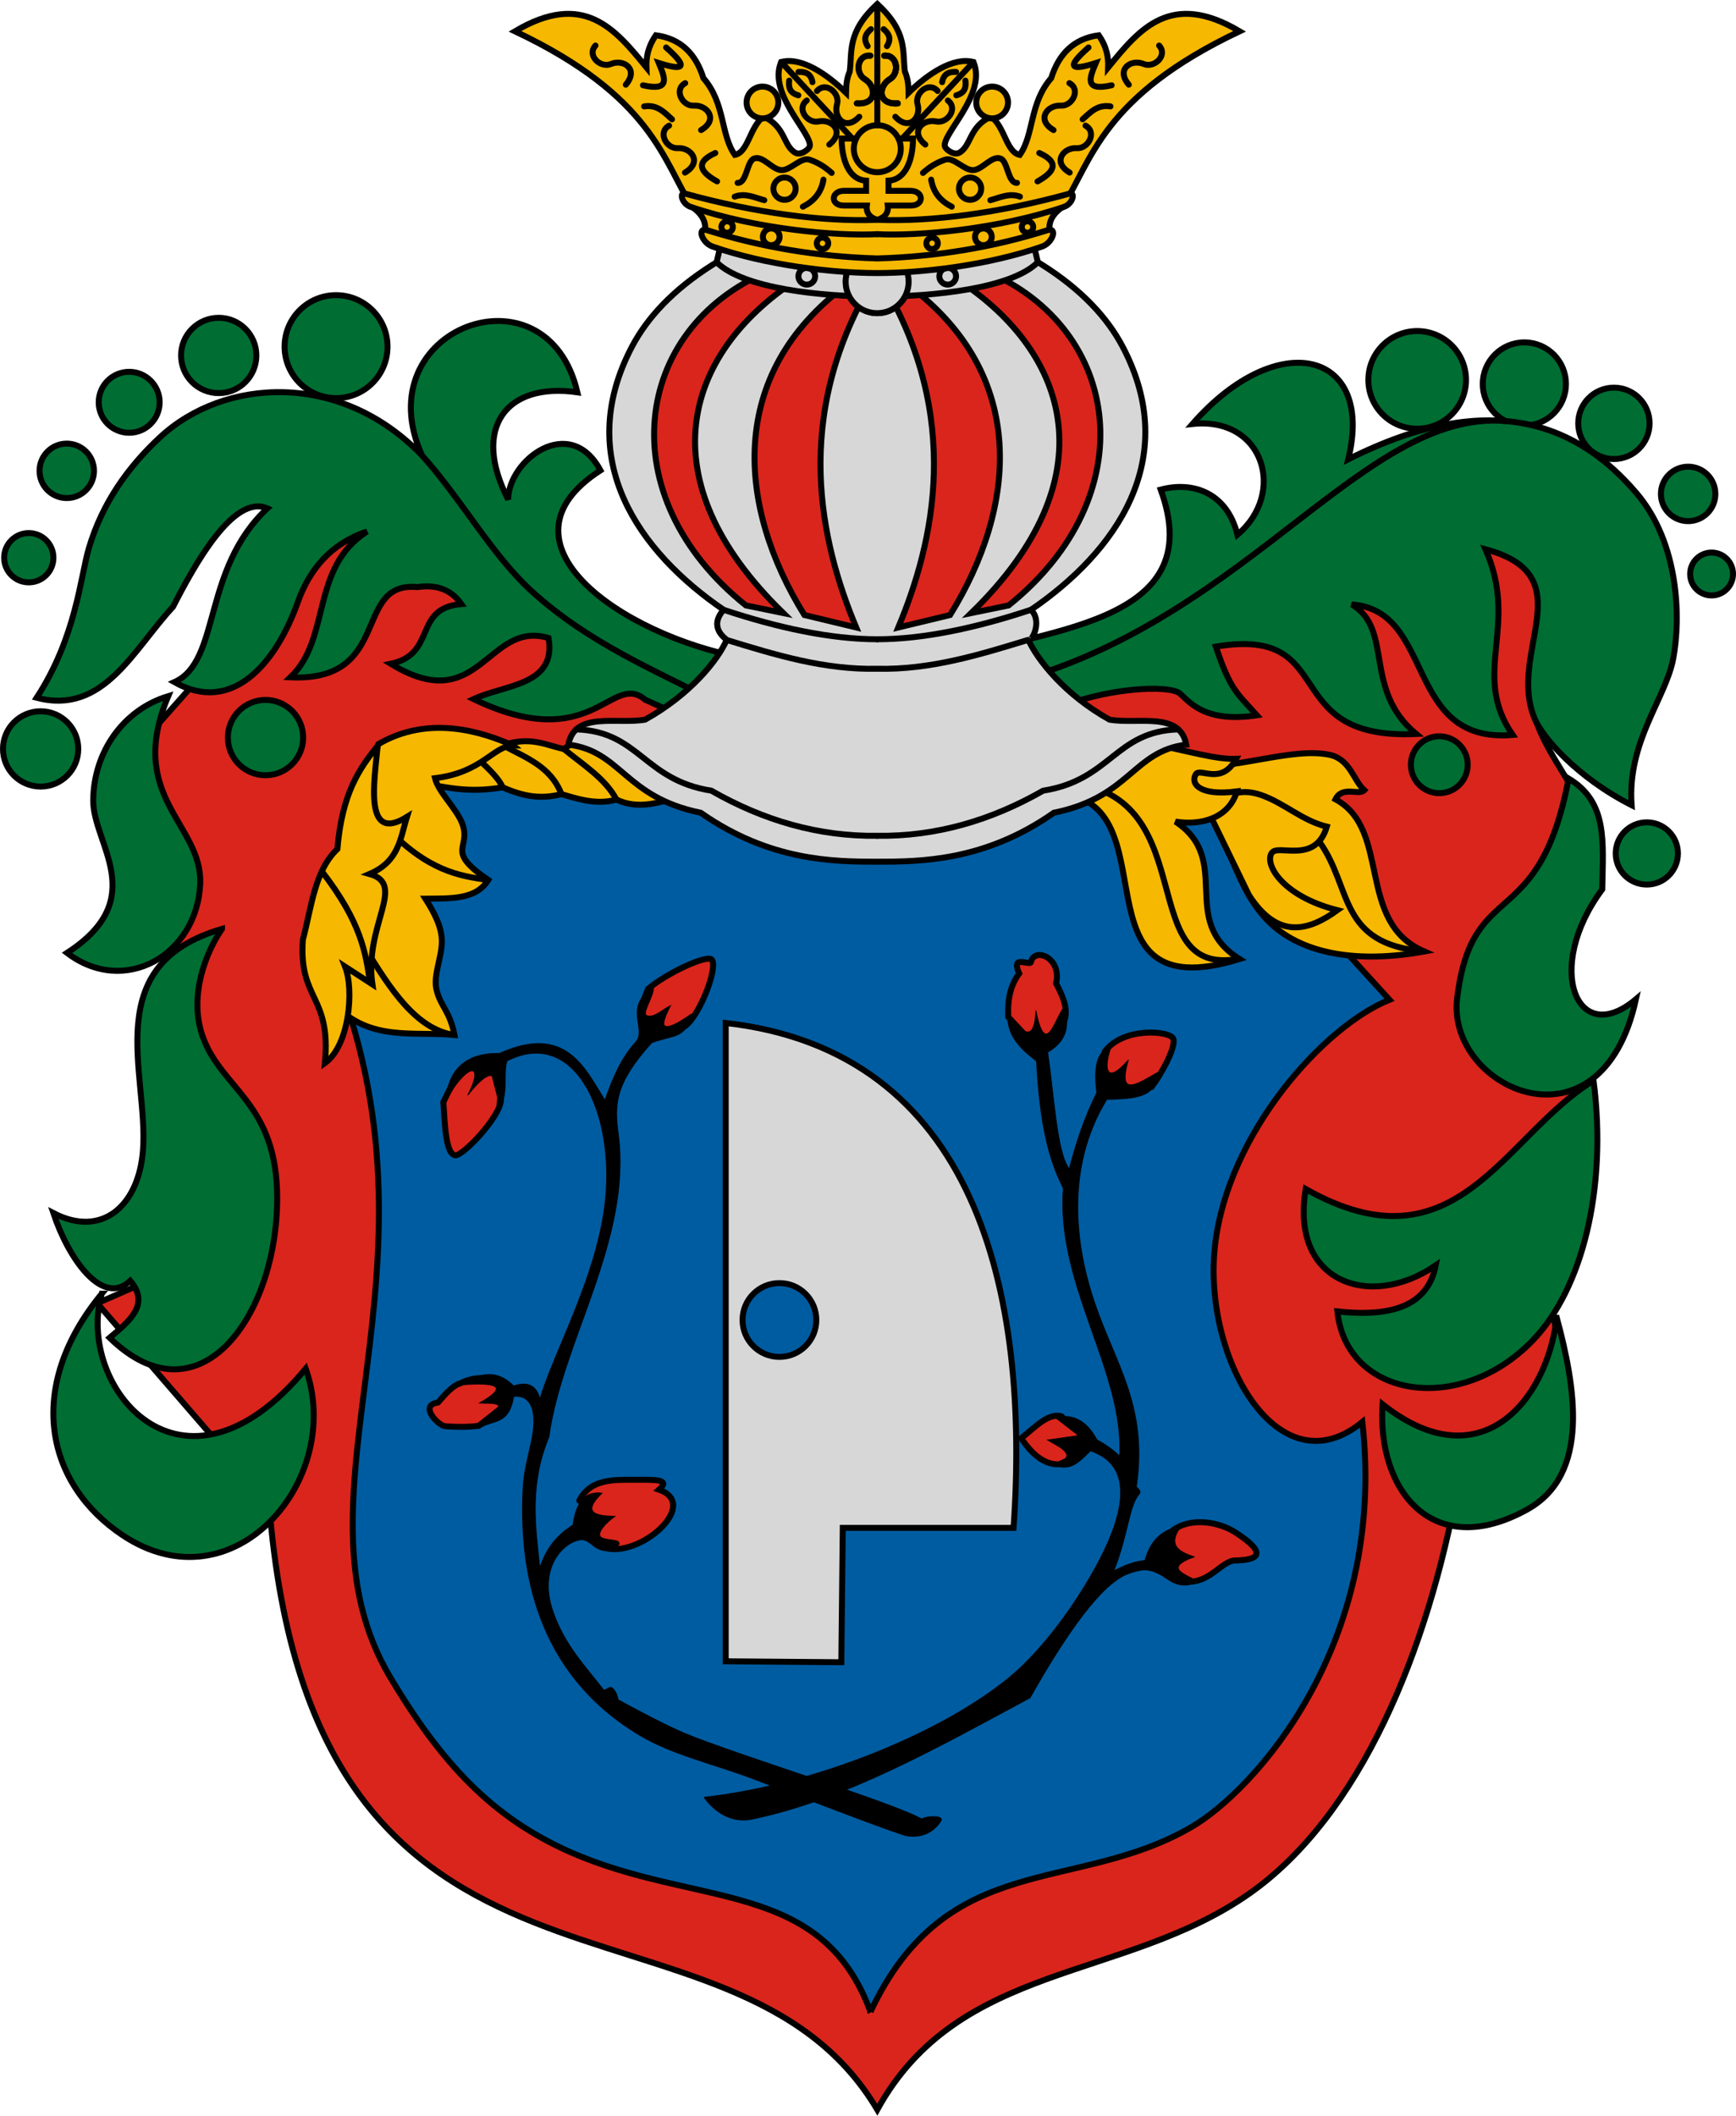
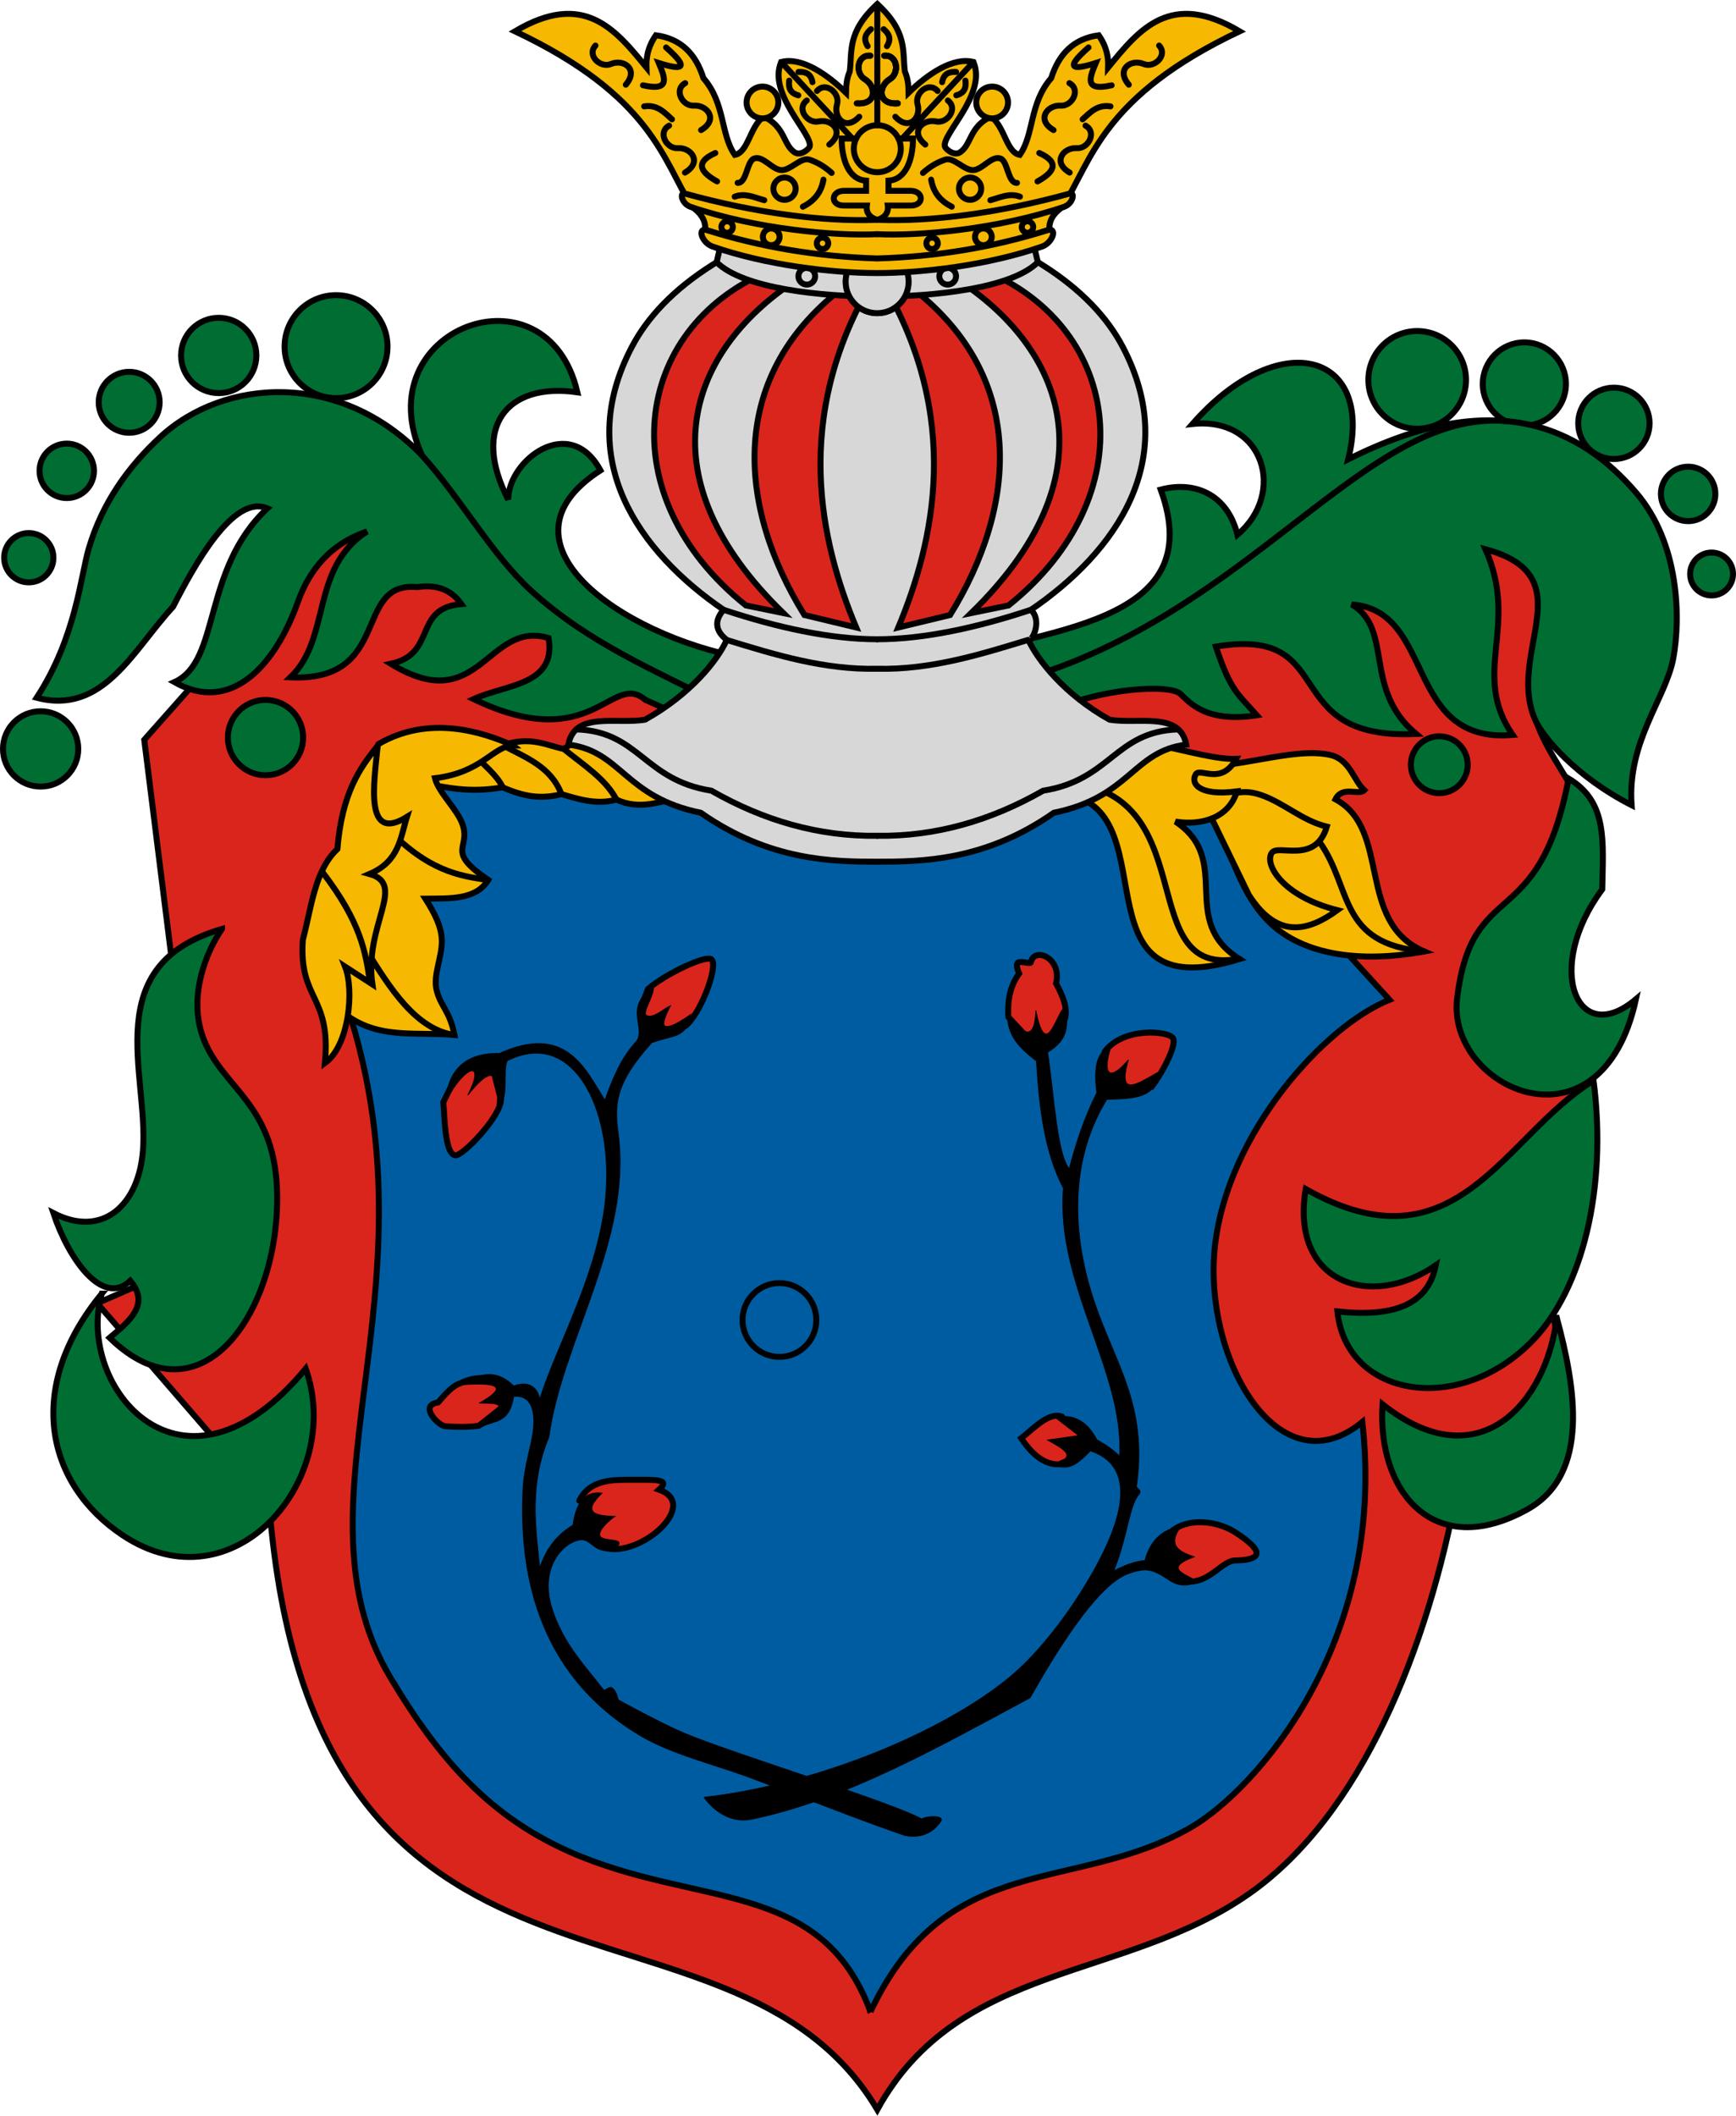
<svg xmlns="http://www.w3.org/2000/svg" width="639.681" height="779.271" viewBox="0 0 169.249 206.182">
  <path style="fill:#000;stroke-width:1" d="M-2456.771 21.507c0-.044.038-.103.084-.132.047-.03.061.005.032.08-.055.147-.116.174-.116.052zm16.34-3.085c0-.018.067-.084.148-.148.135-.106.138-.103.032.032-.11.14-.18.185-.18.116zm3.669-6.272c0-.068.032-.103.072-.079.039.024.05.08.023.123-.068.111-.095.099-.095-.044zm-100.189-4.142c0-.018.067-.084.148-.148.135-.106.138-.103.032.032-.11.14-.18.185-.18.116zm-2.89-1.132c-.105-.135-.102-.138.033-.032.14.11.186.18.116.18-.017 0-.084-.067-.148-.148zm128.697-48.091c-.062-.082-.08-.12-.04-.085.042.034.136.015.21-.043.116-.09.12-.086.03.03-.058.074-.08.16-.05.19.032.031.036.056.01.056-.024 0-.096-.067-.159-.148zm-3.073-1.391c.024-.04.08-.05.123-.024.111.069.098.096-.044.096-.068 0-.103-.033-.079-.072zm2.2-26.98c-.023-.038.01-.07.077-.07.066 0 .1.032.076.07-.024.04-.058.071-.076.071-.018 0-.052-.032-.076-.07zm-13.376-13.322c.024-.04.08-.05.123-.023.111.069.098.095-.044.095-.068 0-.103-.032-.079-.072zm-124.596-1.626c0-.018.059-.056.13-.084.076-.029.11-.015.08.033-.05.08-.21.12-.21.05zm127.638-6.311c-.027-.043-.016-.099.023-.123.04-.025.072.01.072.079 0 .142-.027.155-.095.044zm-3.792-.57c.06-.024.081-.084.05-.134-.033-.053-.016-.065.043-.029.117.072.046.222-.099.212-.072-.004-.07-.018.01-.05zm-119.486-3.922c-.03-.048 0-.062.08-.034.147.057.174.117.052.117-.044 0-.103-.037-.131-.083zm94.846-14.32c.057-.058.126-.084.152-.058.026.026-.021.073-.104.105-.121.046-.13.036-.047-.047zM-2507-112.96c.057-.058.125-.084.151-.058.026.026-.02.073-.104.105-.12.046-.13.036-.047-.047zm54.43-3.362c-.025-.04.01-.071.075-.071.066 0 .1.032.076.07-.024.04-.058.071-.076.071-.018 0-.052-.032-.076-.07zm-34.342-1.454c-.076-.05-.087-.082-.026-.083.055-.001.125.037.153.083.065.105.036.105-.127 0zm-9.917-5.567c-.105-.134-.102-.137.032-.032.141.11.186.18.117.18-.018 0-.084-.066-.149-.148zm26.642-1.116c-.027-.043-.016-.099.023-.123.04-.024.072.011.072.079 0 .143-.027.155-.095.044z" transform="translate(2878.986 114.152)" />
  <path d="M-2793.269-45.703c-20.615 1.196-37.424-7.295-52.571-20.019l-13.938 17.867-5.145 5.8 2.9 23.2-2.994 29.746-4.49 1.965 16.744 19.363c4.175 54.412 44.977 35.116 59.307 59.225 7.972-14.47 24.065-12.47 36.308-21.084 10.811-7.607 17.383-23.715 20.298-39.731l10.372-10.851-1.684-9.074 4.49-21.047c-6.243-7.059-3.751-16.613-1.496-26.1-1.758-3.104-4.951-7.335-4.303-10.009l5.8-8.231-8.607-11.506c-20.392 12.44-40.785 18.51-61.178 20.486" style="opacity:1;vector-effect:none;fill:#da251c;fill-opacity:1;stroke:#000;stroke-width:.582;stroke-linecap:round;stroke-linejoin:miter;stroke-miterlimit:4;stroke-dasharray:none;stroke-dashoffset:0;stroke-opacity:1" transform="translate(2878.986 114.152)" />
  <g transform="translate(2704.361 114.152)">
    <path style="opacity:1;vector-effect:none;fill:#006d33;fill-opacity:1;stroke:#000;stroke-width:.582;stroke-linecap:round;stroke-linejoin:miter;stroke-miterlimit:4;stroke-dasharray:none;stroke-dashoffset:0;stroke-opacity:1" d="M-2694.438 11.922c-2.604 8.954 7.804 21.865 19.883 7.306 3.807 10.734-6.986 23.468-17.852 16.234-7.382-4.916-9.646-14.279-2.03-23.54z" />
    <path style="opacity:1;vector-effect:none;fill:#006d33;fill-opacity:1;stroke:#000;stroke-width:.582;stroke-linecap:round;stroke-linejoin:miter;stroke-miterlimit:4;stroke-dasharray:none;stroke-dashoffset:0;stroke-opacity:1" d="M-2682.72-23.627c-12.074 3.517-7.17 14.059-7.698 21.51-.387 5.466-3.993 8.654-8.744 6.18 1.506 4.51 4.801 9.173 7.503 6.602 1.976 2.33-.142 3.976-2.018 5.556 8.727 8.488 16.321-2.11 16.34-13.562.015-9.362-5.422-10.62-7.26-15.793-1.42-4 .365-8.302 1.877-10.493z" />
-     <path style="opacity:1;vector-effect:none;fill:#006d33;fill-opacity:1;stroke:#000;stroke-width:.582;stroke-linecap:round;stroke-linejoin:miter;stroke-miterlimit:4;stroke-dasharray:none;stroke-dashoffset:0;stroke-opacity:1" d="M-2687.959-46.311c-4.387 1.322-7.278 5.46-7.315 10.15-.034 4.269 5.642 9.567-2.554 14.873 5.616 4.28 12.664.184 12.984-6.687.274-5.871-7.29-8.464-3.115-18.336z" />
    <circle style="opacity:1;vector-effect:none;fill:#006d33;fill-opacity:1;fill-rule:evenodd;stroke:#000;stroke-width:.582;stroke-linecap:round;stroke-linejoin:miter;stroke-miterlimit:4;stroke-dasharray:none;stroke-dashoffset:0;stroke-opacity:1" cx="-2700.4" cy="-41.166" r="3.67" />
    <circle r="3.67" cy="-42.271" cx="-2678.475" style="opacity:1;vector-effect:none;fill:#006d33;fill-opacity:1;fill-rule:evenodd;stroke:#000;stroke-width:.582;stroke-linecap:round;stroke-linejoin:miter;stroke-miterlimit:4;stroke-dasharray:none;stroke-dashoffset:0;stroke-opacity:1" />
    <circle style="opacity:1;vector-effect:none;fill:#006d33;fill-opacity:1;fill-rule:evenodd;stroke:#000;stroke-width:.582;stroke-linecap:round;stroke-linejoin:miter;stroke-miterlimit:4;stroke-dasharray:none;stroke-dashoffset:0;stroke-opacity:1" cx="-2671.597" cy="-80.371" r="5.017" />
    <circle r="3.67" cy="-79.511" cx="-2683.038" style="opacity:1;vector-effect:none;fill:#006d33;fill-opacity:1;fill-rule:evenodd;stroke:#000;stroke-width:.582;stroke-linecap:round;stroke-linejoin:miter;stroke-miterlimit:4;stroke-dasharray:none;stroke-dashoffset:0;stroke-opacity:1" />
    <circle style="opacity:1;vector-effect:none;fill:#006d33;fill-opacity:1;fill-rule:evenodd;stroke:#000;stroke-width:.582;stroke-linecap:round;stroke-linejoin:miter;stroke-miterlimit:4;stroke-dasharray:none;stroke-dashoffset:0;stroke-opacity:1" cx="-2691.767" cy="-74.947" r="2.97" />
    <circle r="2.654" cy="-68.267" cx="-2697.852" style="opacity:1;vector-effect:none;fill:#006d33;fill-opacity:1;fill-rule:evenodd;stroke:#000;stroke-width:.582;stroke-linecap:round;stroke-linejoin:miter;stroke-miterlimit:4;stroke-dasharray:none;stroke-dashoffset:0;stroke-opacity:1" />
    <circle style="opacity:1;vector-effect:none;fill:#006d33;fill-opacity:1;fill-rule:evenodd;stroke:#000;stroke-width:.582;stroke-linecap:round;stroke-linejoin:miter;stroke-miterlimit:4;stroke-dasharray:none;stroke-dashoffset:0;stroke-opacity:1" cx="-2701.555" cy="-59.8" r="2.402" />
    <path style="opacity:1;vector-effect:none;fill:#006d33;fill-opacity:1;stroke:#000;stroke-width:.582;stroke-linecap:round;stroke-linejoin:miter;stroke-miterlimit:4;stroke-dasharray:none;stroke-dashoffset:0;stroke-opacity:1" d="M-2631.996-50.057c-11.844-2.225-24.709-11.233-13.825-18.256-3-5.555-8.98-.99-8.995 2.844-3.599-6.968-.214-11.458 6.747-10.451-2.98-12.805-20.764-6.243-15.148 6.152-7.992-8.287-19.306-7.547-25.525-1.79-3.103 2.874-5.64 6.396-6.955 10.83-.819 2.758-1.237 8.668-5.09 14.574 6.51 1.724 9.41-4.676 13.295-8.864 2.045-3.985 5.885-11.034 9.194-9.591-6.41 6.001-4.512 14.891-9.062 16.933 5.567 3.153 9.852-1.679 12.045-7.822 1.126-3.154 3.219-5.682 6.74-6.862-5.567 3.577-3.473 10.408-7.474 14.218 9.995.46 6.052-9.402 12.37-8.794 1.783-.266 3.263.175 4.299 1.653-4.752.393-2.343 4.859-6.88 5.821 8.693 5.326 9.384-4.296 15.382-2.513.784 4.637-4.213 4.514-7.312 5.953 11.612 5.588 13.447-2.752 16.735.066l4.564 2.05M-2552.584 14.268c-1.015 8.294-7.565 15.9-16.989 8.433-.55 8.54 5.03 15.291 14.11 10.25 6.202-3.444 4.682-11.97 2.88-18.683zM-2551.43-38.282c3.821 2.297 3.362 6.113 3.277 10.801-5.736 7.71-2.452 15.568 3.287 10.702-3.411 15.64-18.487 8.685-17.434-.08 1.439-11.98 7.971-6.153 10.87-21.423z" />
-     <circle r="3.033" cy="-30.98" cx="2543.806" style="opacity:1;vector-effect:none;fill:#006d33;fill-opacity:1;fill-rule:evenodd;stroke:#000;stroke-width:.582;stroke-linecap:round;stroke-linejoin:miter;stroke-miterlimit:4;stroke-dasharray:none;stroke-dashoffset:0;stroke-opacity:1" transform="scale(-1 1)" />
    <circle style="opacity:1;vector-effect:none;fill:#006d33;fill-opacity:1;fill-rule:evenodd;stroke:#000;stroke-width:.582;stroke-linecap:round;stroke-linejoin:miter;stroke-miterlimit:4;stroke-dasharray:none;stroke-dashoffset:0;stroke-opacity:1" cx="2564.039" cy="-39.626" r="2.771" transform="scale(-1 1)" />
    <circle r="4.76" cy="-77.13" cx="2566.194" style="opacity:1;vector-effect:none;fill:#006d33;fill-opacity:1;fill-rule:evenodd;stroke:#000;stroke-width:.582;stroke-linecap:round;stroke-linejoin:miter;stroke-miterlimit:4;stroke-dasharray:none;stroke-dashoffset:0;stroke-opacity:1" transform="scale(-1 1)" />
    <circle style="opacity:1;vector-effect:none;fill:#006d33;fill-opacity:1;fill-rule:evenodd;stroke:#000;stroke-width:.582;stroke-linecap:round;stroke-linejoin:miter;stroke-miterlimit:4;stroke-dasharray:none;stroke-dashoffset:0;stroke-opacity:1" cx="2555.746" cy="-76.733" r="4.054" transform="scale(-1 1)" />
    <circle r="3.478" cy="-72.897" cx="2547.016" style="opacity:1;vector-effect:none;fill:#006d33;fill-opacity:1;fill-rule:evenodd;stroke:#000;stroke-width:.582;stroke-linecap:round;stroke-linejoin:miter;stroke-miterlimit:4;stroke-dasharray:none;stroke-dashoffset:0;stroke-opacity:1" transform="scale(-1 1)" />
    <circle style="opacity:1;vector-effect:none;fill:#006d33;fill-opacity:1;fill-rule:evenodd;stroke:#000;stroke-width:.582;stroke-linecap:round;stroke-linejoin:miter;stroke-miterlimit:4;stroke-dasharray:none;stroke-dashoffset:0;stroke-opacity:1" cx="2539.778" cy="-66.018" r="2.654" transform="scale(-1 1)" />
    <circle r="2.09" cy="-58.213" cx="2537.493" style="opacity:1;vector-effect:none;fill:#006d33;fill-opacity:1;fill-rule:evenodd;stroke:#000;stroke-width:.582;stroke-linecap:round;stroke-linejoin:miter;stroke-miterlimit:4;stroke-dasharray:none;stroke-dashoffset:0;stroke-opacity:1" transform="scale(-1 1)" />
    <path d="M-2614.306-49.369c11.825-3.462 27.92-3.842 23.106-17.069 3.24-.859 6.485.378 7.48 4.396 4.793-4.022 2.608-11.535-4.385-10.79 8.322-9.504 17.803-7.143 15.186 3.442 14.19-7.139 22.598-3.16 28.1 3.287 4.188 4.907 4.319 12.195 3.597 16.087-.734 3.958-4.516 8.1-4.067 14.334-5.416-2.762-8.7-6.646-9.446-8.415-2.747-6.525 4.908-13.926-4.804-16.53 3.355 7.53-1.493 12.067 2.653 18.1-10.622.887-7.486-12.119-15.687-12.719 4.125 2.442 1.036 8.264 6.282 12.624-13.674.631-7.3-10.552-19.533-8.516 1.428 4.277 2.076 4.529 3.996 6.692-4.985.769-6.549-1.265-7.468-2.095-1.058-.955-7.71-.56-12.438 1.626l-2.767 1.503M-2663.217-69.768c3.8 4.204 6.825 9.708 10.671 13.212 5.571 5.075 11.994 7.698 17.706 10.666" style="opacity:1;vector-effect:none;fill:#006d33;fill-opacity:1;stroke:#000;stroke-width:.582;stroke-linecap:round;stroke-linejoin:miter;stroke-miterlimit:4;stroke-dasharray:none;stroke-dashoffset:0;stroke-opacity:1" />
    <path style="opacity:1;vector-effect:none;fill:#006d33;fill-opacity:1;stroke:#000;stroke-width:.582;stroke-linecap:round;stroke-linejoin:miter;stroke-miterlimit:4;stroke-dasharray:none;stroke-dashoffset:0;stroke-opacity:1" d="M-2604.942-47.874c22.501-6.415 33.734-26.386 47.362-25.244M-2577.062 1.724c14.724 8.307 19.276-5.22 28.063-10.57 1.358 10.565-1.116 20.271-5.858 25.25-7.133 7.486-18.253 5.68-19.118-2.753 5.144.558 8.8-.446 9.588-4.49-6.354 4.378-14.22 1.7-12.675-7.437z" />
  </g>
  <path d="M-2794.12 81.904c-4.792-13.015-16.957-10.114-29.32-15.588-7.566-3.35-12.504-8.649-17.48-16.975-10.68-17.87 6.573-39.743-5.853-69.83l7.012-18.786 75.803.132 20.439 22.424c-6.352 2.545-15.76 12.943-17.01 23.95-1.24 10.933 6.196 23.921 14.364 17.192 2.434 21.752-10.599 35.946-16.65 39.47-11.343 6.603-23.783 2.063-31.306 18.01z" style="opacity:1;vector-effect:none;fill:#005ca1;fill-opacity:1;stroke:#000;stroke-width:.582;stroke-linecap:round;stroke-linejoin:miter;stroke-miterlimit:4;stroke-dasharray:none;stroke-dashoffset:0;stroke-opacity:1" transform="translate(2878.986 114.152)" />
  <g transform="translate(2704.361 114.152)">
-     <path style="opacity:1;vector-effect:none;fill:#d7d7d7;fill-opacity:1;stroke:#000;stroke-width:.582;stroke-linecap:round;stroke-linejoin:miter;stroke-miterlimit:4;stroke-dasharray:none;stroke-dashoffset:0;stroke-opacity:1" d="M-2633.61 47.748V-14.46c24.346 2.744 29.678 26.088 28.064 49.204h-16.651l-.14 13.096z" />
    <circle style="opacity:1;vector-effect:none;fill:#005ca1;fill-opacity:1;fill-rule:evenodd;stroke:#000;stroke-width:.582;stroke-linecap:round;stroke-linejoin:miter;stroke-miterlimit:4;stroke-dasharray:none;stroke-dashoffset:0;stroke-opacity:1" cx="-2628.371" cy="14.487" r="3.596" />
  </g>
  <path d="m-2647.805-52.835-1.587 1.091c-1.774-.372-3.222-1.273-5.954-.364l-7.937.067.099 3.67c2.337.298 4.289.957 7.838.365 2.018.89 3.704 1.182 5.722.661 1.316.371 3.352 1.115 5.358.53 2.257 1.062 4.377.204 6.383-.332" style="opacity:1;vector-effect:none;fill:#f6b801;fill-opacity:1;stroke:#000;stroke-width:.582;stroke-linecap:round;stroke-linejoin:miter;stroke-miterlimit:4;stroke-dasharray:none;stroke-dashoffset:0;stroke-opacity:1" transform="translate(2704.361 124.736)" />
  <path d="M-2649.392-51.744c1.878 1.541 4.068 2.895 5.126 4.928M-2655.345-52.108c2.213 1.194 4.683 2.058 5.72 4.763M-2658.057-51.115c.953 1.016 2.154 1.933 2.711 3.109" style="opacity:1;vector-effect:none;fill:none;fill-opacity:1;stroke:#000;stroke-width:.582;stroke-linecap:round;stroke-linejoin:miter;stroke-miterlimit:4;stroke-dasharray:none;stroke-dashoffset:0;stroke-opacity:1" transform="translate(2704.361 124.736)" />
  <path d="M-2654.33-41.494c-3-1.339-8.2-3.026-13.142-.14-2.86 8.845-3.74 17.17-4.257 25.397 3.464 3.604 7.63 2.574 11.67 2.947-.437-2.337-1.36-2.783-1.743-4.397-.343-1.44.516-3.113.517-4.724 0-1.406-.73-2.782-1.604-4.162 2.404-.03 4.928.133 6.127-1.824-4.225-2.88-1.692-2.997-2.496-5.39-.496-1.476-2.353-3.129-2.695-4.526 4.638-.563 5.67-3.15 7.624-3.18z" style="opacity:1;vector-effect:none;fill:#f6b801;fill-opacity:1;stroke:#000;stroke-width:.582;stroke-linecap:round;stroke-linejoin:miter;stroke-miterlimit:4;stroke-dasharray:none;stroke-dashoffset:0;stroke-opacity:1" transform="translate(2704.361 114.152)" />
  <path d="M-2660.06-13.29c-3.703-.53-6.241-4.437-8.722-8.513M-2666.584-33.402c3.91 4.052 6.891 4.623 9.822 5.005" style="opacity:1;vector-effect:none;fill:none;fill-opacity:1;stroke:#000;stroke-width:.582;stroke-linecap:round;stroke-linejoin:miter;stroke-miterlimit:4;stroke-dasharray:none;stroke-dashoffset:0;stroke-opacity:1" transform="translate(2704.361 114.152)" />
  <path d="M-2667.472-41.4c-.344 3.545-1.355 9.536 2.853 6.922-.65 2.064-.752 4.33-3.649 5.566 3.676 1.028-.56 4.973.281 10.758l-2.666-1.73c.899 2.252.416 7.706-1.965 9.4.627-6.661-2.565-6.074-2.151-12.02.846-3.154 1.134-6.727 3.368-8.84.445-5.396 2.135-7.848 3.928-10.056z" style="opacity:1;vector-effect:none;fill:#f6b801;fill-opacity:1;stroke:#000;stroke-width:.582;stroke-linecap:round;stroke-linejoin:miter;stroke-miterlimit:4;stroke-dasharray:none;stroke-dashoffset:0;stroke-opacity:1" transform="translate(2704.295 114.086)" />
  <path d="M-2672.898-29.146c3.842 4.988 4.24 7.884 4.677 10.805" style="opacity:1;vector-effect:none;fill:none;fill-opacity:1;stroke:#000;stroke-width:.582;stroke-linecap:round;stroke-linejoin:miter;stroke-miterlimit:4;stroke-dasharray:none;stroke-dashoffset:0;stroke-opacity:1" transform="translate(2704.295 114.086)" />
  <path style="opacity:1;vector-effect:none;fill:#f6b801;fill-opacity:1;stroke:#000;stroke-width:.582;stroke-linecap:round;stroke-linejoin:miter;stroke-miterlimit:4;stroke-dasharray:none;stroke-dashoffset:0;stroke-opacity:1" d="M-2620.926-39.436c5.135.425 10.77-1.968 14.484-1.145 1.956.434 2.298 2.501 3.336 3.437-.537.555-2.132-.476-2.806.889 5.495 2.951 1.943 11.954 8.653 14.827-6.493 1.186-11.78.23-14.914-2.678-3.607-3.346-4.013-8.648-6.461-11.027" transform="translate(2736.111 114.152)" />
  <path style="opacity:1;vector-effect:none;fill:#f6b801;fill-opacity:1;stroke:#000;stroke-width:.582;stroke-linecap:round;stroke-linejoin:miter;stroke-miterlimit:4;stroke-dasharray:none;stroke-dashoffset:0;stroke-opacity:1" d="M-2627.568-39.763c10.417 7.374 9.786 1.496 14.397 3.085 2.253.775 3.983 2.488 6.417 3.089-1.1 3.666-4.677 1.7-5.339 2.52-.81 1.007.864 4.225 6.368 5.618-2.733 1.971-5.775 2.97-8.631-1.485l-3.55-7.312" transform="translate(2736.111 114.152)" />
  <path style="opacity:1;vector-effect:none;fill:none;fill-opacity:1;stroke:#000;stroke-width:.582;stroke-linecap:round;stroke-linejoin:miter;stroke-miterlimit:4;stroke-dasharray:none;stroke-dashoffset:0;stroke-opacity:1" d="M-2607.456-32.092c3.211 4.514 1.778 9.916 10.197 10.664" transform="translate(2736.111 114.152)" />
  <path style="opacity:1;vector-effect:none;fill:#f6b801;fill-opacity:1;stroke:#000;stroke-width:.582;stroke-linecap:round;stroke-linejoin:miter;stroke-miterlimit:4;stroke-dasharray:none;stroke-dashoffset:0;stroke-opacity:1" d="M-2633.12-36.828c11.596.506 1.041 21.298 17.859 16.14-6.063-3.778-.555-9.635-6.251-13.395 2.686.43 5.26-.462 5.986-2.943-3.707.484-4.532-.79-4.007-1.662.425-.706 2.503 1.134 3.941-1.513-1.86.08-4.512-.697-6.945-1.19h-6.02" transform="translate(2736.111 114.152)" />
  <path style="opacity:1;vector-effect:none;fill:none;fill-opacity:1;stroke:#000;stroke-width:.582;stroke-linecap:round;stroke-linejoin:miter;stroke-miterlimit:4;stroke-dasharray:none;stroke-dashoffset:0;stroke-opacity:1" d="M-2631.235-37.787c12.29 1.763 5.726 18.98 15.908 17.066" transform="translate(2736.111 114.152)" />
  <g transform="translate(2582.653 114.152)">
    <path d="M-2497.12-94.573c13.895 3.27 20.962 8.587 23.921 14.21 5.781 10.983-.706 20.019-8.94 25.64 1.202 1.148-.031 3.4-.299 2.84.926 2.057 3.588 5.428 7.955 7.864 2.743.484 6.865-.847 7.484 2.432-5.202.641-5.46 5.125-12.91 6.641-6.717 4.717-12.977 4.771-17.211 4.771-4.235 0-10.494-.054-17.213-4.77-7.449-1.517-7.706-6-12.909-6.642.619-3.28 4.742-1.948 7.484-2.432 4.367-2.436 7.029-5.71 7.955-7.768-.061-.12-1.845-1.192-.3-2.936-8.233-5.621-14.72-14.657-8.939-25.64 2.96-5.623 10.027-10.94 23.922-14.21" style="opacity:1;vector-effect:none;fill:#d7d7d7;fill-opacity:1;stroke:#000;stroke-width:.582;stroke-linecap:round;stroke-linejoin:miter;stroke-miterlimit:4;stroke-dasharray:none;stroke-dashoffset:0;stroke-opacity:1" />
    <path style="opacity:1;vector-effect:none;fill:none;fill-opacity:1;stroke:#000;stroke-width:.582;stroke-linecap:round;stroke-linejoin:miter;stroke-miterlimit:4;stroke-dasharray:none;stroke-dashoffset:0;stroke-opacity:1" d="M-2526.471-43.07c6.151.197 6.573 4.937 13.168 5.973 5.092 2.914 10.466 4.475 16.183 4.397M-2512.102-54.723c5.272 1.753 10.465 2.87 14.982 2.87" />
    <path style="opacity:1;vector-effect:none;fill:#da251c;fill-opacity:1;stroke:#000;stroke-width:.582;stroke-linecap:round;stroke-linejoin:miter;stroke-miterlimit:4;stroke-dasharray:none;stroke-dashoffset:0;stroke-opacity:1" d="M-2507.784-87.705c-13.241 5.598-15.459 21.896-2.152 32.554l3.648.748c-13.472-13.095-9.575-25.275 1.123-32.366" />
    <path style="opacity:1;vector-effect:none;fill:#da251c;fill-opacity:1;stroke:#000;stroke-width:.582;stroke-linecap:round;stroke-linejoin:miter;stroke-miterlimit:4;stroke-dasharray:none;stroke-dashoffset:0;stroke-opacity:1" d="M-2500.114-86.395c-11.817 8.787-10.628 21.676-4.116 32.18l5.052 1.215c-3.507-8.376-6.242-20.423 1.496-33.582" />
    <path d="M-2467.787-43.07c-6.15.197-6.573 4.937-13.167 5.973-5.093 2.914-10.467 4.475-16.183 4.397M-2482.155-54.723c-5.273 1.753-10.466 2.87-14.982 2.87M-2482.438-51.787c-4.765 1.461-9.511 2.917-14.69 2.81-5.18.107-9.91-1.349-14.675-2.81" style="opacity:1;vector-effect:none;fill:none;fill-opacity:1;stroke:#000;stroke-width:.582;stroke-linecap:round;stroke-linejoin:miter;stroke-miterlimit:4;stroke-dasharray:none;stroke-dashoffset:0;stroke-opacity:1" />
    <path d="M-2486.473-87.705c13.24 5.598 15.458 21.896 2.151 32.554l-3.648.748c13.472-13.095 9.575-25.275-1.123-32.366" style="opacity:1;vector-effect:none;fill:#da251c;fill-opacity:1;stroke:#000;stroke-width:.582;stroke-linecap:round;stroke-linejoin:miter;stroke-miterlimit:4;stroke-dasharray:none;stroke-dashoffset:0;stroke-opacity:1" />
    <path d="M-2494.144-86.395c11.817 8.787 10.628 21.676 4.116 32.18l-5.051 1.215c3.507-8.376 6.241-20.423-1.497-33.582" style="opacity:1;vector-effect:none;fill:#da251c;fill-opacity:1;stroke:#000;stroke-width:.582;stroke-linecap:round;stroke-linejoin:miter;stroke-miterlimit:4;stroke-dasharray:none;stroke-dashoffset:0;stroke-opacity:1" />
    <path style="opacity:1;vector-effect:none;fill:#d7d7d7;fill-opacity:1;stroke:#000;stroke-width:.582;stroke-linecap:round;stroke-linejoin:miter;stroke-miterlimit:4;stroke-dasharray:none;stroke-dashoffset:0;stroke-opacity:1" d="m-2497.12-91.861-14.953.198-.713 3.067c2.589 2.573 10.217 3.35 15.666 3.35" />
    <circle style="opacity:1;vector-effect:none;fill:none;fill-opacity:1;fill-rule:evenodd;stroke:#000;stroke-width:.582;stroke-linecap:round;stroke-linejoin:miter;stroke-miterlimit:4;stroke-dasharray:none;stroke-dashoffset:0;stroke-opacity:1" cx="-2497.119" cy="-86.702" r="3.071" />
    <circle r=".816" cy="-87.231" cx="-2503.997" style="opacity:1;vector-effect:none;fill:none;fill-opacity:1;fill-rule:evenodd;stroke:#000;stroke-width:.582;stroke-linecap:round;stroke-linejoin:miter;stroke-miterlimit:4;stroke-dasharray:none;stroke-dashoffset:0;stroke-opacity:1" />
    <path d="m-2497.137-91.861 14.952.198.713 3.067c-2.588 2.573-10.217 3.35-15.665 3.35" style="opacity:1;vector-effect:none;fill:#d7d7d7;fill-opacity:1;stroke:#000;stroke-width:.582;stroke-linecap:round;stroke-linejoin:miter;stroke-miterlimit:4;stroke-dasharray:none;stroke-dashoffset:0;stroke-opacity:1" />
    <circle r="3.071" cy="-86.702" cx="2497.137" style="opacity:1;vector-effect:none;fill:#d7d7d7;fill-opacity:1;fill-rule:evenodd;stroke:#000;stroke-width:.582;stroke-linecap:round;stroke-linejoin:miter;stroke-miterlimit:4;stroke-dasharray:none;stroke-dashoffset:0;stroke-opacity:1" transform="scale(-1 1)" />
    <circle style="opacity:1;vector-effect:none;fill:none;fill-opacity:1;fill-rule:evenodd;stroke:#000;stroke-width:.582;stroke-linecap:round;stroke-linejoin:miter;stroke-miterlimit:4;stroke-dasharray:none;stroke-dashoffset:0;stroke-opacity:1" cx="2490.259" cy="-87.231" r=".816" transform="scale(-1 1)" />
  </g>
  <g transform="translate(2704.361 145.902)">
    <circle style="opacity:1;vector-effect:none;fill:none;fill-opacity:1;fill-rule:evenodd;stroke:#000;stroke-width:.582;stroke-linecap:round;stroke-linejoin:miter;stroke-miterlimit:4;stroke-dasharray:none;stroke-dashoffset:0;stroke-opacity:1" cx="-2618.83" cy="-121.9" r=".816" />
    <path style="opacity:1;vector-effect:none;fill:#f6b800;fill-opacity:1;stroke:#000;stroke-width:.582;stroke-linecap:round;stroke-linejoin:miter;stroke-miterlimit:4;stroke-dasharray:none;stroke-dashoffset:0;stroke-opacity:1" d="M-2618.83-120.088c-5.682-.614-11.453-.79-16.832-2.92.168-.91.068-1.82-1.231-2.729-2.844-4.538-3.895-10.787-17.26-17.115 6.702-3.977 9.76-.227 12.818 3.525-.03-.969.118-1.978.918-3.139 2.468.333 3.903 1.85 4.634 4.177 2.144 2.463 1.654 5.49 3.066 7.483 1.315-.266 1.438-2.703 2.8-3.742 2.13 1.018 1.884 2.713 3.007 3.481.606.415 1.425-.32 1.489-.544.344-1.201-4.12-5.098-2.782-8.247 1.97-.524 4.462 1.178 6.325 2.993.013-.649.034-1.301.362-2.076.252-1.92-.294-3.83 2.687-6.566 2.98 2.736 2.434 4.647 2.686 6.566.328.775.35 1.427.362 2.076 1.863-1.815 4.355-3.517 6.325-2.993 1.338 3.149-3.125 7.046-2.781 8.247.063.223.882.96 1.488.544 1.123-.768.877-2.463 3.007-3.48 1.362 1.038 1.485 3.475 2.8 3.741 1.412-1.993.922-5.02 3.066-7.483.731-2.326 2.166-3.844 4.635-4.177.8 1.16.948 2.17.917 3.139 3.058-3.752 6.116-7.502 12.818-3.525-13.365 6.328-14.415 12.577-17.26 17.115-1.299.91-1.398 1.819-1.231 2.728-5.38 2.131-11.15 2.307-16.832 2.921" />
    <path style="opacity:1;vector-effect:none;fill:none;fill-opacity:1;stroke:#000;stroke-width:.582;stroke-linecap:round;stroke-linejoin:miter;stroke-miterlimit:4;stroke-dasharray:none;stroke-dashoffset:0;stroke-opacity:1" d="M-2620.893-132.4h-1.419c.02 1.999.654 3.995 2.39 4.105v.99h-2.15c-1.298 0-1.356 1.434-.035 1.434h2.254c-.118.922.583 1.272 1.024 1.39" />
    <circle r=".816" cy="-122.822" cx="-2629.171" style="opacity:1;vector-effect:none;fill:none;fill-opacity:1;fill-rule:evenodd;stroke:#000;stroke-width:.582;stroke-linecap:round;stroke-linejoin:miter;stroke-miterlimit:4;stroke-dasharray:none;stroke-dashoffset:0;stroke-opacity:1" />
    <circle style="opacity:1;vector-effect:none;fill:none;fill-opacity:1;fill-rule:evenodd;stroke:#000;stroke-width:.582;stroke-linecap:round;stroke-linejoin:miter;stroke-miterlimit:4;stroke-dasharray:none;stroke-dashoffset:0;stroke-opacity:1" cx="-2627.874" cy="-127.516" r="1.085" />
    <circle style="opacity:1;vector-effect:none;fill:none;fill-opacity:1;fill-rule:evenodd;stroke:#000;stroke-width:.582;stroke-linecap:round;stroke-linejoin:miter;stroke-miterlimit:4;stroke-dasharray:none;stroke-dashoffset:0;stroke-opacity:1" cx="-2633.472" cy="-123.778" r=".558" />
    <circle r=".558" cy="-122.19" cx="-2624.171" style="opacity:1;vector-effect:none;fill:none;fill-opacity:1;fill-rule:evenodd;stroke:#000;stroke-width:.582;stroke-linecap:round;stroke-linejoin:miter;stroke-miterlimit:4;stroke-dasharray:none;stroke-dashoffset:0;stroke-opacity:1" />
    <path style="opacity:1;vector-effect:none;fill:none;fill-opacity:1;stroke:#000;stroke-width:.582;stroke-linecap:round;stroke-linejoin:miter;stroke-miterlimit:4;stroke-dasharray:none;stroke-dashoffset:0;stroke-opacity:1" d="M-2618.83-145.507v11.81M-2628.203-139.858l6.94 7.459M-2619.51-140.473c-1.297-.127-1.51 1.711-.548 2.283 1.139.676 1.228 2.505-.765 2.362M-2618.15-140.473c1.298-.127 1.51 1.711.549 2.283-1.138.676-1.228 2.505.765 2.362M-2619.449-143.058c-.496.422-.79.913-.323 1.656" />
    <path d="M-2619.51-140.473c-1.297-.127-1.51 1.711-.548 2.283 1.139.676 1.228 2.505-.765 2.362M-2627.42-138.048c-.076.647.042 1.206.89 1.434M-2625.706-136.111c-1.038.79.057 2.281 1.15 2.046 1.295-.278 2.605 1.001 1.047 2.252M-2624.71-137.036c.866-.976 2.272.228 1.956 1.3-.375 1.27.803 2.672 2.167 1.212M-2626.512-138.89c.651-.028 1.2.132 1.363.994M-2639.129-133.657c-1.14.63-.276 2.266.841 2.192 1.321-.087 2.43 1.37.708 2.38M-2646.306-141.463c-.873.968.48 2.231 1.51 1.797 1.221-.514 2.745.5 1.447 2.018M-2641.675-137.59c2.77.63 2.109-.8 1.542-2.171 2.259.72 3.086.574.714-1.514M-2637.558-137.799c-1.14.63-.276 2.266.841 2.192 1.321-.087 2.43 1.37.708 2.38M-2641.561-135.534c1.267-.202 1.961.578 2.714 1.257M-2634.62-130.992c-2.152.97-1.312 1.944.171 2.77M-2632.735-126.736c1.018-.388 1.939.09 2.885.343M-2632.45-128.079c.895.04.887-2.08 1.592-2.365.873-.354 1.801 1.13 2.721 1.122.875-.008 1.886-1.295 2.69-1.022.867.294 1.517.713 2.167 1.294M-2626.087-125.757c1.05-.533 1.794-1.342 2.007-2.636M-2616.766-132.4h1.419c-.02 1.999-.654 3.995-2.39 4.105v.99h2.15c1.298 0 1.356 1.434.035 1.434h-2.253c.117.922-.584 1.272-1.025 1.39" style="opacity:1;vector-effect:none;fill:none;fill-opacity:1;stroke:#000;stroke-width:.582;stroke-linecap:round;stroke-linejoin:miter;stroke-miterlimit:4;stroke-dasharray:none;stroke-dashoffset:0;stroke-opacity:1" />
    <circle style="opacity:1;vector-effect:none;fill:none;fill-opacity:1;fill-rule:evenodd;stroke:#000;stroke-width:.582;stroke-linecap:round;stroke-linejoin:miter;stroke-miterlimit:4;stroke-dasharray:none;stroke-dashoffset:0;stroke-opacity:1" cx="2608.488" cy="-122.822" r=".816" transform="scale(-1 1)" />
    <circle r="1.085" cy="-127.516" cx="2609.785" style="opacity:1;vector-effect:none;fill:none;fill-opacity:1;fill-rule:evenodd;stroke:#000;stroke-width:.582;stroke-linecap:round;stroke-linejoin:miter;stroke-miterlimit:4;stroke-dasharray:none;stroke-dashoffset:0;stroke-opacity:1" transform="scale(-1 1)" />
    <circle r=".558" cy="-123.778" cx="2604.187" style="opacity:1;vector-effect:none;fill:none;fill-opacity:1;fill-rule:evenodd;stroke:#000;stroke-width:.582;stroke-linecap:round;stroke-linejoin:miter;stroke-miterlimit:4;stroke-dasharray:none;stroke-dashoffset:0;stroke-opacity:1" transform="scale(-1 1)" />
    <circle style="opacity:1;vector-effect:none;fill:none;fill-opacity:1;fill-rule:evenodd;stroke:#000;stroke-width:.582;stroke-linecap:round;stroke-linejoin:miter;stroke-miterlimit:4;stroke-dasharray:none;stroke-dashoffset:0;stroke-opacity:1" cx="2613.488" cy="-122.19" r=".558" transform="scale(-1 1)" />
    <path d="m-2609.456-139.858-6.94 7.459M-2618.15-140.473c1.298-.127 1.51 1.711.549 2.283-1.138.676-1.228 2.505.765 2.362M-2618.21-143.058c.496.422.79.913.323 1.656" style="opacity:1;vector-effect:none;fill:none;fill-opacity:1;stroke:#000;stroke-width:.582;stroke-linecap:round;stroke-linejoin:miter;stroke-miterlimit:4;stroke-dasharray:none;stroke-dashoffset:0;stroke-opacity:1" />
    <path style="opacity:1;vector-effect:none;fill:none;fill-opacity:1;stroke:#000;stroke-width:.582;stroke-linecap:round;stroke-linejoin:miter;stroke-miterlimit:4;stroke-dasharray:none;stroke-dashoffset:0;stroke-opacity:1" d="M-2618.15-140.473c1.298-.127 1.51 1.711.549 2.283-1.138.676-1.228 2.505.765 2.362M-2610.239-138.048c.076.647-.042 1.206-.89 1.434M-2611.953-136.111c1.038.79-.057 2.281-1.15 2.046-1.295-.278-2.604 1.001-1.047 2.252M-2612.95-137.036c-.865-.976-2.27.228-1.954 1.3.374 1.27-.803 2.672-2.168 1.212M-2611.147-138.89c-.651-.028-1.2.132-1.363.994M-2598.53-133.657c1.141.63.276 2.266-.84 2.192-1.322-.087-2.432 1.37-.708 2.38M-2591.353-141.463c.873.968-.48 2.231-1.51 1.797-1.221-.514-2.745.5-1.447 2.018M-2595.984-137.59c-2.77.63-2.109-.8-1.542-2.171-2.259.72-3.086.574-.714-1.514M-2600.101-137.799c1.141.63.276 2.266-.84 2.192-1.322-.087-2.432 1.37-.708 2.38M-2596.098-135.534c-1.267-.202-1.96.578-2.714 1.257M-2603.039-130.992c2.152.97 1.312 1.944-.171 2.77M-2604.924-126.736c-1.018-.388-1.939.09-2.885.343M-2605.21-128.079c-.894.04-.886-2.08-1.59-2.365-.874-.354-1.802 1.13-2.722 1.122-.875-.008-1.886-1.295-2.69-1.022-.867.294-1.517.713-2.167 1.294M-2611.572-125.757c-1.049-.533-1.794-1.342-2.007-2.636" />
    <path style="opacity:1;vector-effect:none;fill:#f6b801;fill-opacity:1;stroke:#000;stroke-width:.582;stroke-linecap:round;stroke-linejoin:miter;stroke-miterlimit:4;stroke-dasharray:none;stroke-dashoffset:0;stroke-opacity:1" d="M-2618.83-119.291c-4.397 0-10.835-.763-16.06-2.583-1.07-.373-1.528-1.907-.53-1.593 5.238 1.648 10.762 2.582 16.59 2.752M-2618.83-119.291c4.398 0 10.836-.763 16.06-2.583 1.07-.373 1.53-1.907.532-1.593-5.24 1.648-10.763 2.582-16.591 2.752M-2618.83-123.081c-3.975.202-11.731-.474-18.184-2.656-.91-.308-1.115-1.451-.58-1.303 6.922 1.908 13.478 2.77 18.765 2.559" />
    <path d="M-2618.83-123.081c3.977.202 11.732-.474 18.185-2.656.91-.308 1.116-1.451.58-1.303-6.922 1.908-13.478 2.77-18.764 2.559" style="opacity:1;vector-effect:none;fill:#f6b801;fill-opacity:1;stroke:#000;stroke-width:.582;stroke-linecap:round;stroke-linejoin:miter;stroke-miterlimit:4;stroke-dasharray:none;stroke-dashoffset:0;stroke-opacity:1" />
    <circle r="2.29" cy="-131.408" cx="-2618.829" style="opacity:1;vector-effect:none;fill:none;fill-opacity:1;fill-rule:evenodd;stroke:#000;stroke-width:.582;stroke-linecap:round;stroke-linejoin:miter;stroke-miterlimit:4;stroke-dasharray:none;stroke-dashoffset:0;stroke-opacity:1" />
    <circle r="1.549" cy="-135.914" cx="-2630.025" style="opacity:1;vector-effect:none;fill:#f6b801;fill-opacity:1;fill-rule:evenodd;stroke:#000;stroke-width:.582;stroke-linecap:round;stroke-linejoin:miter;stroke-miterlimit:4;stroke-dasharray:none;stroke-dashoffset:0;stroke-opacity:1" />
    <circle style="opacity:1;vector-effect:none;fill:#f6b801;fill-opacity:1;fill-rule:evenodd;stroke:#000;stroke-width:.582;stroke-linecap:round;stroke-linejoin:miter;stroke-miterlimit:4;stroke-dasharray:none;stroke-dashoffset:0;stroke-opacity:1" cx="2607.634" cy="-135.914" r="1.549" transform="scale(-1 1)" />
  </g>
  <path style="opacity:1;vector-effect:none;fill:#da251c;fill-opacity:1;stroke:#000;stroke-width:.582;stroke-linecap:round;stroke-linejoin:miter;stroke-miterlimit:4;stroke-dasharray:none;stroke-dashoffset:0;stroke-opacity:1" d="M-2545.366-10.744c-2.703-.399-3.612 1.894-4.645 4 .15 2.37.25 5.054 1.164 5.181.702.098 4.367-3.711 4.45-5.384zM-2530.46-14.622c-.632-1.012.016-2.088.404-3.15 1.716-1.49 5.76-3.396 6.212-2.86.643.76-1.176 5.46-2.617 6.495l-3.433.888M-2544.332 20.497c-1.29-.418-2.609-.56-4.013.157-.704.19-1.443 1.008-2.185 1.871-1.953.283.118 2.332.714 2.314 1.085.087 2.171.099 3.256-.043l2.585-2.042M-2536.762 32.095c1.1-2.163 3.373-2.035 5.474-2.035 1.923 0 3.479-.084 2.303.965 4.104 1.427-1.94 6.784-5.413 5.635l-1.98-2.08" transform="translate(2593.236 114.152)" />
  <path style="opacity:1;vector-effect:none;fill:#000;fill-opacity:1;stroke:#000;stroke-width:.3;stroke-linecap:round;stroke-linejoin:miter;stroke-miterlimit:4;stroke-dasharray:none;stroke-dashoffset:0;stroke-opacity:1" d="M497.256 217.912c-11.362 6.745-2.203 15.292-6.565 20-5.21 5.625-8.523 13.362-11.298 21.375-7.443-11.918-14.44-28.248-38.838-17.236-13.807-.315-19.02 7.603-19.713 17.312 7.948-14.112 14.522-14.361 8.092-1.984 8.177-10.317 12.52-10.588 10.535 5.725 5.186-4.259 2.075-14.393 4.021-18.534l.178.059c25.136-12.495 40.163 20.684 35.533 54.326-3.698 26.867-18.341 52.277-23.777 70.258-.567-3.077-2.828-7.294-9.62-4.885-5.106-5.15-11.23-5.887-18.779-.459 16.226-1.15 14.543 1.995 6.26 6.719 2.642.232 6.372-.298 7.176 1.22-2.236 2.53-7.097 5.675-6.26 7.481 4.328-2.427 10.065-.907 11.604-11.144 6.606-.604 7.996 5.521 7.234 12.322-.71 6.34-3.35 13.026-3.78 21.793-1.386 28.35 3.941 67.17 42.925 90.52 11.704 7.01 27.518 10.683 40.671 15.603 22.832 8.54 42.876 16.528 57.075 21.29 7.996 1.46 11.936-3.448 13.13-5.495 1.01-1.731-4.325-1.984-7.175-.61-10.428-6.003-69.056-23.865-87.58-31.664-8.273-3.482-24.026-12.154-24.026-12.154-.422-1.703-.816-3.322-2.29-4.428-.758-.567-1.833.561-2.977.916-6.742-8.765-14.603-16.686-18.856-29.314-5.37-15.942 4.07-25.171 10.131-26.014 3.883-.54 5.123 4.644 10.633 3.877 2.114-1.018 4.37-1.887 3.512-3.055-.762-1.035-5.674-.595-6.73-2.011-1.118-1.498 1.734-4.89 5.357-7.453-7.043-.155-12.346-1.17-4.735-8.551-6.94-.858-9.622 4.307-10.687 11.756-7.234 4.512-10.224 10.004-12.213 15.726-1.664-15.474-3.865-30.842 3.357-48.094 4.777-35.2 30.685-72.748 25.498-111.605-1.428-10.703-1.28-18.427 12.367-33.436 4.862-1.732 8.355-2.091 10.293-3.314 4.276-2.697 2.76-5.464 4.211-7.22 0 0-8.057 6.078-9.847 4.275-1.139-1.147 2.213-7.328 2.213-7.328-2.901 1.318-5.917 4.612-8.702 3.664-2.041-.696 2.536-7.031 2.442-10.229z" transform="matrix(.265 0 0 .265 -68.062 38.522)" />
  <path style="opacity:1;vector-effect:none;fill:#da251c;fill-opacity:1;stroke:#000;stroke-width:.582;stroke-linecap:round;stroke-linejoin:miter;stroke-miterlimit:4;stroke-dasharray:none;stroke-dashoffset:0;stroke-opacity:1" d="m-2539.87-12.151-2.686-2.885c-.11-1.989.334-3.253 1.057-4.256-.23-.48-.31-.963-.078-1.068.345-.156 1.174.204 1.22-.017.324-1.535 3.051-.443 2.457 2.056.66 1.26 1.225 2.51.8 3.656l-1.086 1.914M-2533.158-11.665c1.82-2.45 6.332-2.025 6.67-1.286.356.78-1.207 3.57-2.1 4.727l-4.313.415-.614-1.314M-2537.329 23.896c-1.268-.444-2.63 1.05-3.97 2.114 1.086 1.63 2.294 2.587 3.685 2.542l2.2-.97.599-2.143M-2527.445 38.121l.97-3.17c1.856-1.313 4.57-.714 6 .2 3.342 2.139 2.237 2.744.028 2.77-1.206.014-2.387 2.029-4.342 2.057" transform="translate(2640.861 114.152)" />
  <path style="opacity:1;vector-effect:none;fill:#000;fill-opacity:1;stroke:#000;stroke-width:.079;stroke-linecap:round;stroke-linejoin:miter;stroke-miterlimit:4;stroke-dasharray:none;stroke-dashoffset:0;stroke-opacity:1" d="M-2572.219 61.005c1.153 1.607 2.874 2.506 4.636 2.134 9.152-1.89 18.142-7.001 27.146-11.836 3.466-6.135 6.967-11.196 9.622-12.112.586-.202 1.379-.468 2.07-.3 1.918.468 2.173 2.077 4.709 1.142-.99-.73-3.618-1.284-.404-2.464-1.322-.458-2.765-1.036-1.212-3.07-1.486.397-2.904.97-3.595 3.433-1.042.08-2.041.503-3.03 1.01 1.394-3.507 1.46-6.202 2.424-7.433.28-.249.084-.498-.222-.747 1.156-7.885-2.03-11.934-4.077-17.976-1.781-5.254-2.973-12.982 1.19-19.794 2.289-.085 4.96-.03 4.917-2.6-1.807 1.007-3.952 2.564-2.8-1.258-2.464 2.82-2.31.347-1.672-1.317-1.088.36-1.822 1.375-1.412 4.516-1.198 2.385-2.023 4.881-2.685 7.427-1.21-1.47-1.485-7.23-2.114-11.368 2.134-1.25 2.015-2.835 1.657-4.456-.926 1.004-1.825 5.258-2.8.4-.091 2.42-.822 3.02-2.741.228-.144 2.2 1.245 3.491 2.799 4.685.263 4.597.817 8.973 2.628 12.396-.758 9.39 5.926 17.844 5.484 26.108-.681-.657-1.44-1.158-2.228-1.6-.776-1.464-2.005-2.628-4.056-2.17l2.285 1.77-3.028.429c1.405.809 3.177 1.618.457 2.428 1.604.505 2.205.17 3.714-1.372 4.129 1.372 3.48 5.727.788 10.822-2.085 3.946-5.396 8.543-8.663 11.241-6.322 5.222-18.469 10.411-29.787 11.704z" transform="translate(2640.861 114.152)" />
</svg>